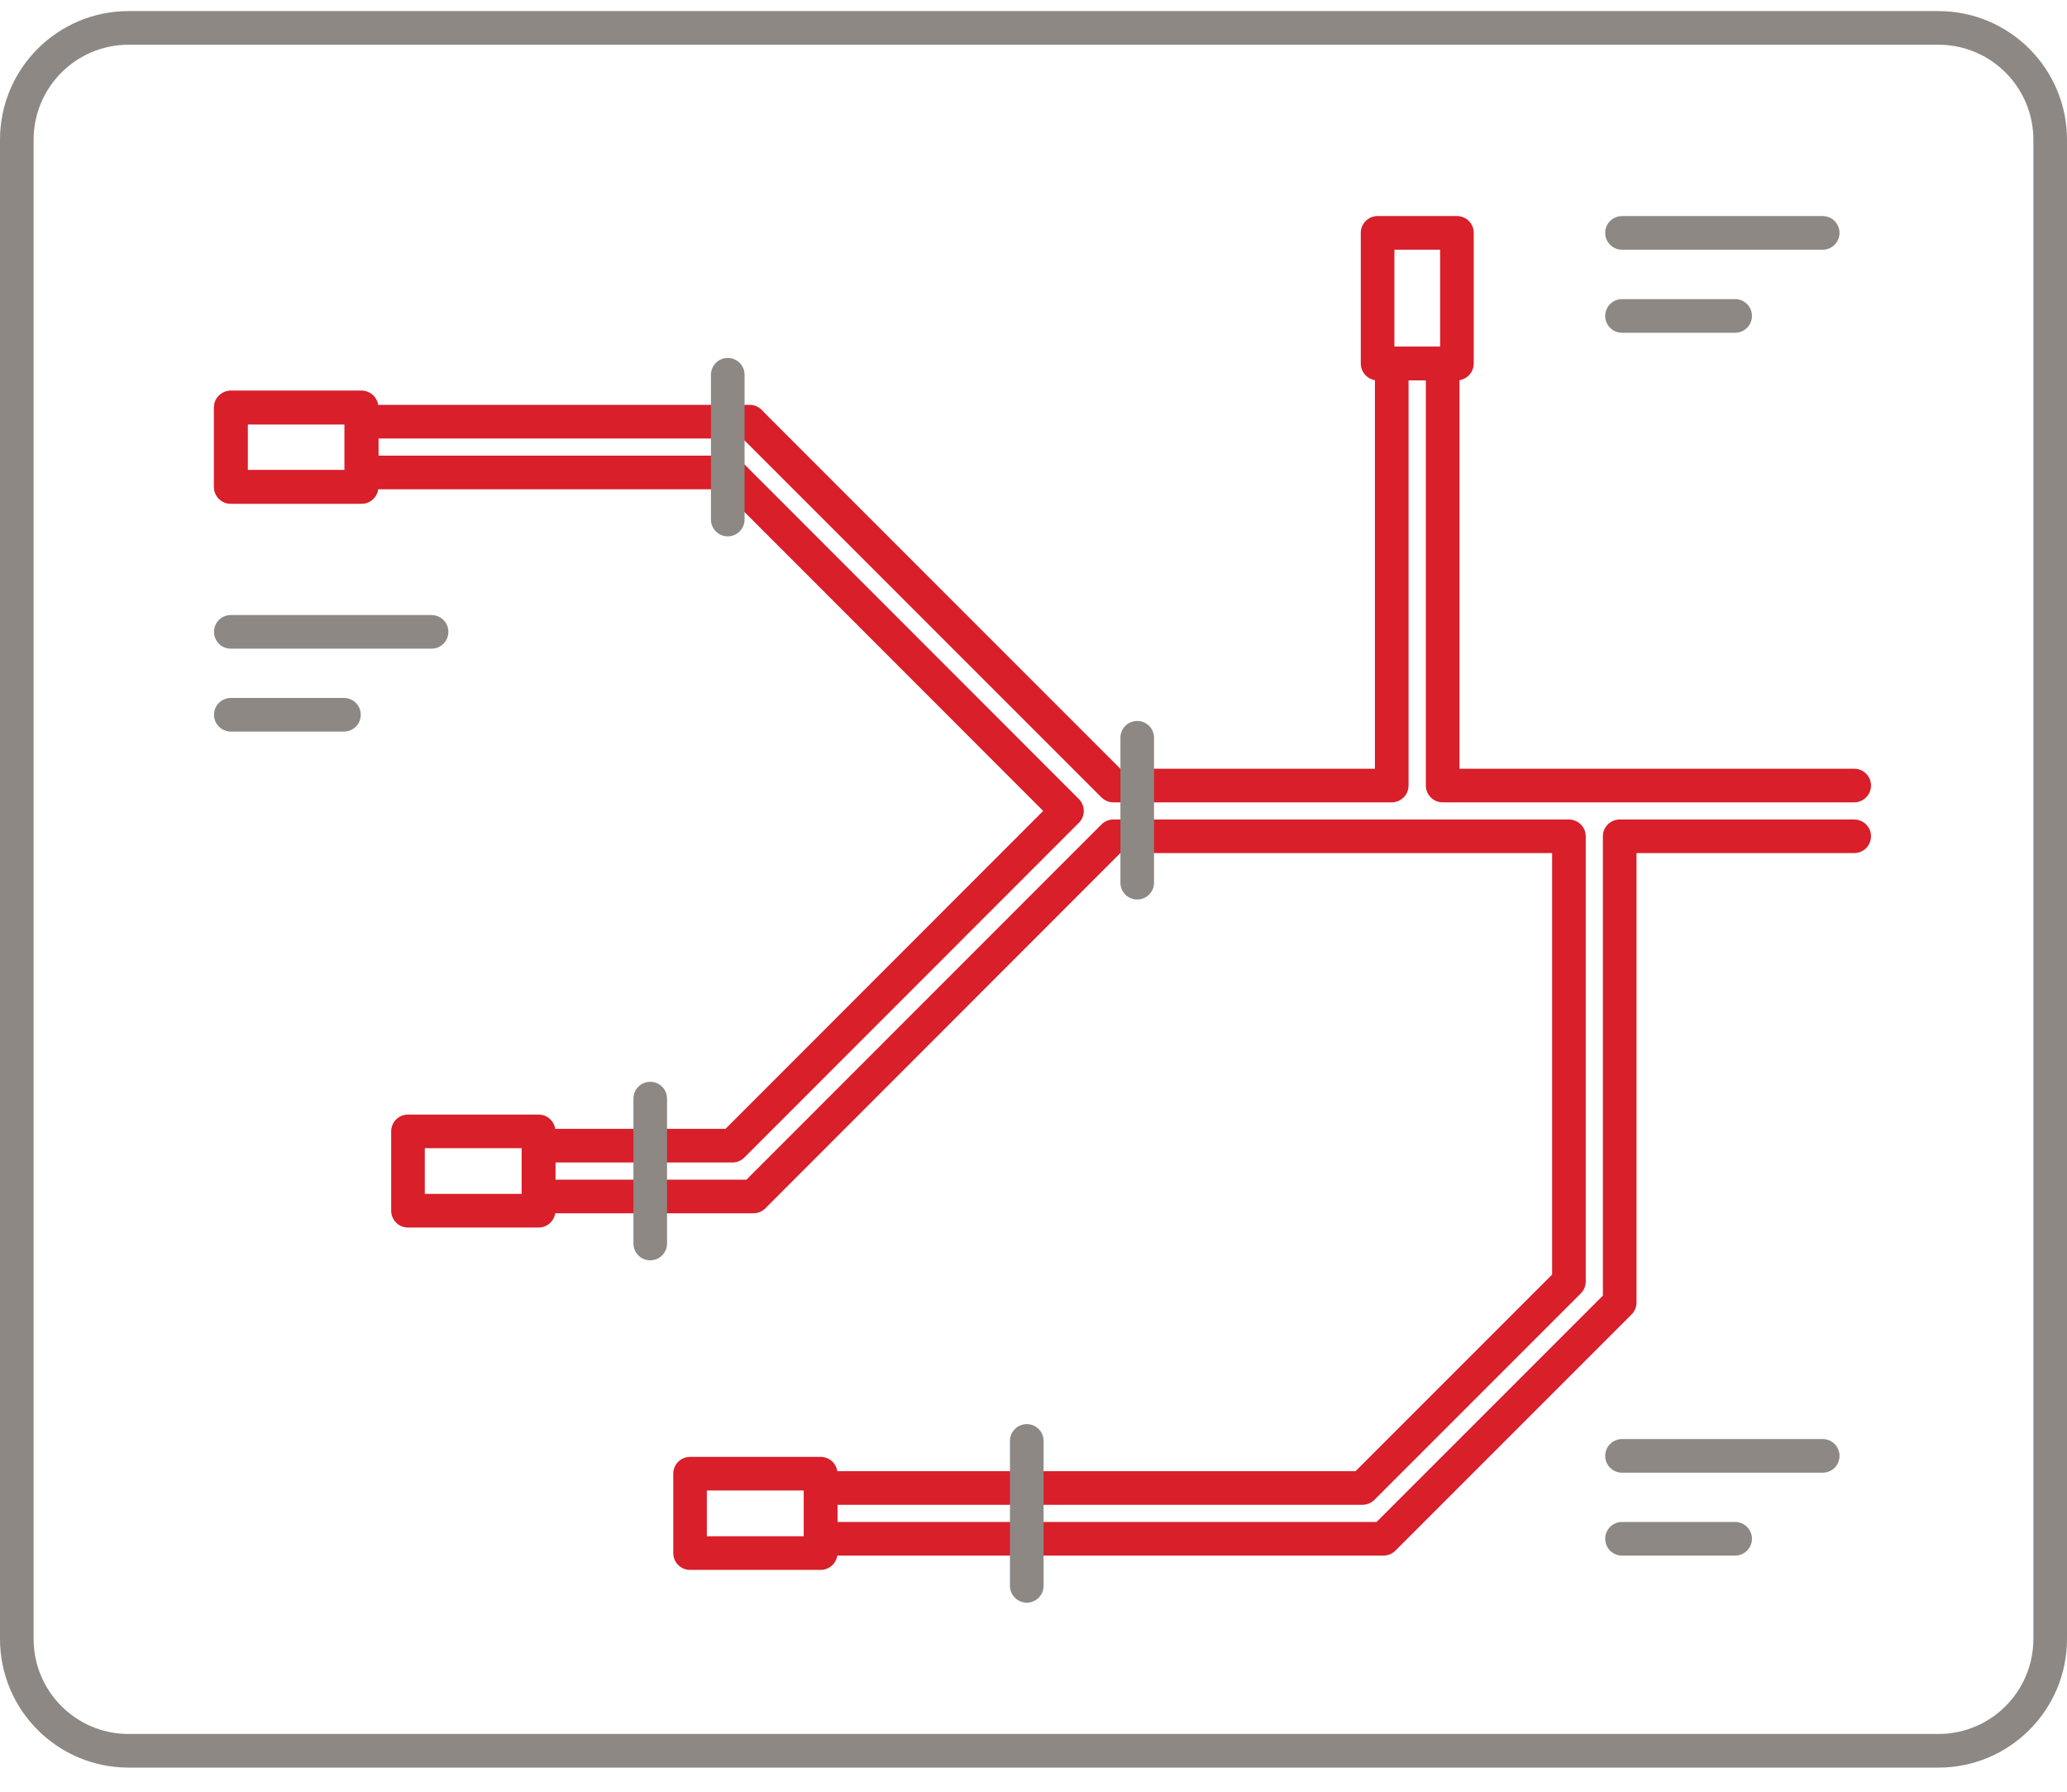
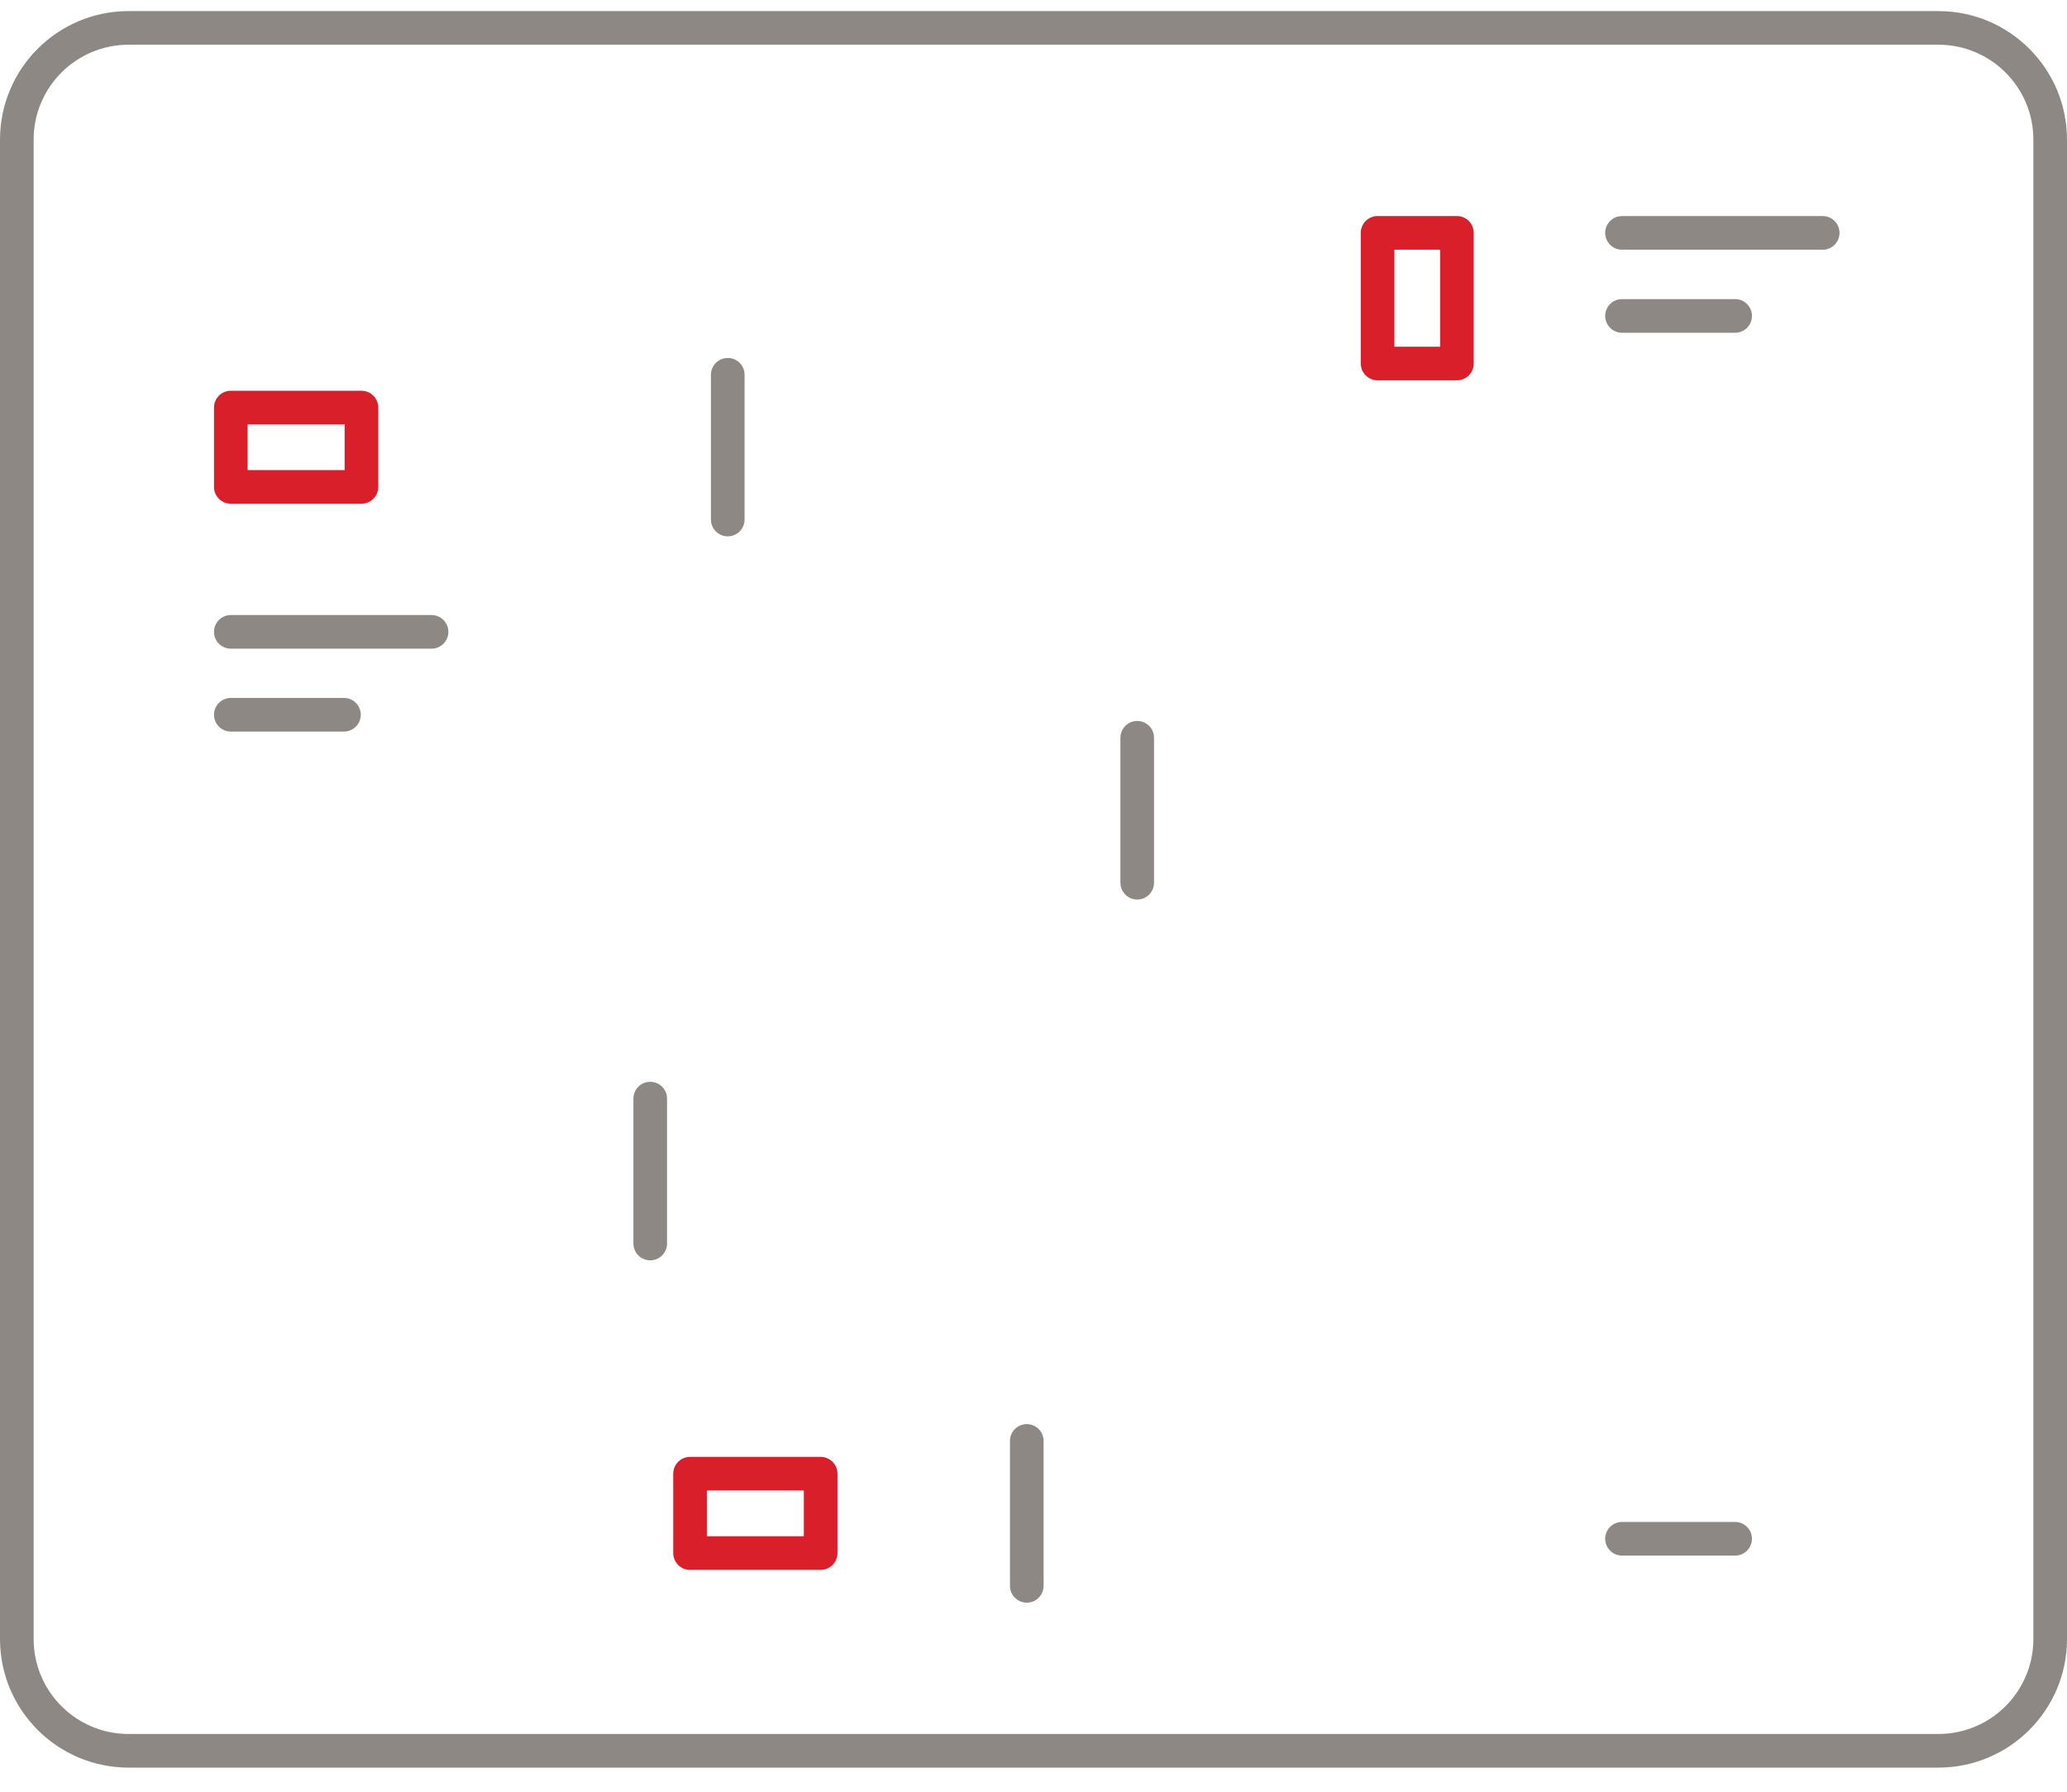
<svg xmlns="http://www.w3.org/2000/svg" width="60" height="52" viewBox="0 0 60 52" fill="none">
  <path fill-rule="evenodd" clip-rule="evenodd" d="M3.733 1.298C2.21 1.298 0.976 2.533 0.976 4.055V47.567C0.976 49.09 2.21 50.324 3.733 50.324H56.267C57.79 50.324 59.024 49.09 59.024 47.567V4.055C59.024 2.533 57.79 1.298 56.267 1.298H3.733ZM0 4.055C0 1.994 1.671 0.322 3.733 0.322H56.267C58.329 0.322 60 1.994 60 4.055V47.567C60 49.629 58.329 51.3 56.267 51.3H3.733C1.671 51.3 0 49.629 0 47.567V4.055Z" fill="#8D8883" />
-   <path fill-rule="evenodd" clip-rule="evenodd" d="M39.911 10.55C39.911 10.28 40.129 10.062 40.399 10.062H41.877C42.147 10.062 42.365 10.28 42.365 10.55V22.31H53.823C54.092 22.31 54.311 22.528 54.311 22.798C54.311 23.067 54.092 23.286 53.823 23.286H41.877C41.608 23.286 41.389 23.067 41.389 22.798V11.038H40.887V22.798C40.887 23.067 40.668 23.286 40.399 23.286H32.318C32.189 23.286 32.065 23.234 31.973 23.143L21.629 12.799L21.558 12.726H10.979V13.224H21.154C21.283 13.224 21.407 13.275 21.499 13.367L31.317 23.19C31.507 23.38 31.507 23.689 31.317 23.88L21.606 33.595C21.515 33.687 21.39 33.738 21.261 33.738H16.118V34.236H21.669L21.74 34.164L31.973 23.927C32.065 23.835 32.189 23.784 32.318 23.784H45.542C45.811 23.784 46.03 24.002 46.03 24.271V37.193C46.03 37.322 45.978 37.446 45.887 37.538L39.895 43.53C39.803 43.621 39.679 43.673 39.55 43.673H24.311V44.171H39.958L46.528 37.601V24.271C46.528 24.002 46.746 23.784 47.016 23.784H53.823C54.092 23.784 54.311 24.002 54.311 24.271C54.311 24.541 54.092 24.759 53.823 24.759H47.504V37.803C47.504 37.932 47.452 38.056 47.361 38.148L40.505 45.004C40.413 45.095 40.289 45.147 40.16 45.147H23.823C23.553 45.147 23.335 44.928 23.335 44.659V43.185C23.335 42.916 23.553 42.697 23.823 42.697H39.348L45.054 36.991V24.759H32.52L22.431 34.854L22.216 35.069C22.124 35.16 22 35.212 21.871 35.212H15.63C15.36 35.212 15.142 34.993 15.142 34.724V33.25C15.142 32.98 15.36 32.762 15.63 32.762H21.059L30.281 23.535L20.951 14.2H10.492C10.222 14.2 10.004 13.982 10.004 13.712V12.238C10.004 11.969 10.222 11.75 10.492 11.75H21.764C21.895 11.75 22.021 11.803 22.112 11.897L22.325 12.115L32.52 22.31H39.911V10.55Z" fill="#D81F2A" />
  <path fill-rule="evenodd" clip-rule="evenodd" d="M6.212 18.338C6.212 18.069 6.431 17.85 6.7 17.85H12.527C12.796 17.85 13.015 18.069 13.015 18.338C13.015 18.608 12.796 18.826 12.527 18.826H6.7C6.431 18.826 6.212 18.608 6.212 18.338Z" fill="#8D8883" />
  <path fill-rule="evenodd" clip-rule="evenodd" d="M6.212 20.744C6.212 20.474 6.431 20.256 6.7 20.256H9.984C10.254 20.256 10.472 20.474 10.472 20.744C10.472 21.013 10.254 21.232 9.984 21.232H6.7C6.431 21.232 6.212 21.013 6.212 20.744Z" fill="#8D8883" />
-   <path fill-rule="evenodd" clip-rule="evenodd" d="M46.595 42.253C46.595 41.983 46.814 41.765 47.083 41.765H52.909C53.179 41.765 53.397 41.983 53.397 42.253C53.397 42.522 53.179 42.741 52.909 42.741H47.083C46.814 42.741 46.595 42.522 46.595 42.253Z" fill="#8D8883" />
  <path fill-rule="evenodd" clip-rule="evenodd" d="M46.595 44.659C46.595 44.389 46.814 44.171 47.083 44.171H50.367C50.636 44.171 50.855 44.389 50.855 44.659C50.855 44.928 50.636 45.147 50.367 45.147H47.083C46.814 45.147 46.595 44.928 46.595 44.659Z" fill="#8D8883" />
  <path fill-rule="evenodd" clip-rule="evenodd" d="M46.595 6.759C46.595 6.489 46.814 6.271 47.083 6.271H52.909C53.179 6.271 53.397 6.489 53.397 6.759C53.397 7.028 53.179 7.247 52.909 7.247H47.083C46.814 7.247 46.595 7.028 46.595 6.759Z" fill="#8D8883" />
  <path fill-rule="evenodd" clip-rule="evenodd" d="M46.595 9.169C46.595 8.9 46.814 8.681 47.083 8.681H50.367C50.636 8.681 50.855 8.9 50.855 9.169C50.855 9.439 50.636 9.657 50.367 9.657H47.083C46.814 9.657 46.595 9.439 46.595 9.169Z" fill="#8D8883" />
  <path fill-rule="evenodd" clip-rule="evenodd" d="M6.212 11.828C6.212 11.559 6.431 11.34 6.7 11.34H10.492C10.761 11.34 10.98 11.559 10.98 11.828V14.132C10.98 14.401 10.761 14.619 10.492 14.619H6.7C6.431 14.619 6.212 14.401 6.212 14.132V11.828ZM7.188 12.316V13.643H10.004V12.316H7.188Z" fill="#D81F2A" />
-   <path fill-rule="evenodd" clip-rule="evenodd" d="M6.212 11.828C6.212 11.559 6.431 11.34 6.7 11.34H10.492C10.761 11.34 10.98 11.559 10.98 11.828V14.132C10.98 14.401 10.761 14.619 10.492 14.619H6.7C6.431 14.619 6.212 14.401 6.212 14.132V11.828ZM7.188 12.316V13.643H10.004V12.316H7.188Z" fill="#D81F2A" />
-   <path fill-rule="evenodd" clip-rule="evenodd" d="M11.355 32.835C11.355 32.566 11.573 32.347 11.843 32.347H15.634C15.904 32.347 16.122 32.566 16.122 32.835V35.138C16.122 35.408 15.904 35.626 15.634 35.626H11.843C11.573 35.626 11.355 35.408 11.355 35.138V32.835ZM12.331 33.323V34.65H15.146V33.323H12.331Z" fill="#D81F2A" />
  <path fill-rule="evenodd" clip-rule="evenodd" d="M19.543 42.77C19.543 42.501 19.761 42.282 20.03 42.282H23.822C24.091 42.282 24.31 42.501 24.31 42.77V45.074C24.31 45.343 24.091 45.562 23.822 45.562H20.03C19.761 45.562 19.543 45.343 19.543 45.074V42.77ZM20.518 43.258V44.586H23.334V43.258H20.518Z" fill="#D81F2A" />
  <path fill-rule="evenodd" clip-rule="evenodd" d="M39.988 11.038C39.719 11.038 39.5 10.819 39.5 10.55V6.758C39.5 6.489 39.719 6.27 39.988 6.27H42.291C42.561 6.27 42.779 6.489 42.779 6.758V10.55C42.779 10.819 42.561 11.038 42.291 11.038H39.988ZM40.476 10.062H41.803V7.246H40.476V10.062Z" fill="#D81F2A" />
  <path fill-rule="evenodd" clip-rule="evenodd" d="M21.125 10.389C21.394 10.389 21.613 10.607 21.613 10.877V15.078C21.613 15.348 21.394 15.566 21.125 15.566C20.855 15.566 20.637 15.348 20.637 15.078V10.877C20.637 10.607 20.855 10.389 21.125 10.389Z" fill="#8D8883" />
  <path fill-rule="evenodd" clip-rule="evenodd" d="M18.875 31.396C19.144 31.396 19.363 31.614 19.363 31.884V36.09C19.363 36.359 19.144 36.578 18.875 36.578C18.605 36.578 18.387 36.359 18.387 36.09V31.884C18.387 31.614 18.605 31.396 18.875 31.396Z" fill="#8D8883" />
  <path fill-rule="evenodd" clip-rule="evenodd" d="M33.011 20.924C33.281 20.924 33.499 21.142 33.499 21.412V25.618C33.499 25.888 33.281 26.106 33.011 26.106C32.742 26.106 32.523 25.888 32.523 25.618V21.412C32.523 21.142 32.742 20.924 33.011 20.924Z" fill="#8D8883" />
  <path fill-rule="evenodd" clip-rule="evenodd" d="M29.805 41.331C30.075 41.331 30.293 41.55 30.293 41.819V46.025C30.293 46.295 30.075 46.513 29.805 46.513C29.536 46.513 29.317 46.295 29.317 46.025V41.819C29.317 41.55 29.536 41.331 29.805 41.331Z" fill="#8D8883" />
</svg>